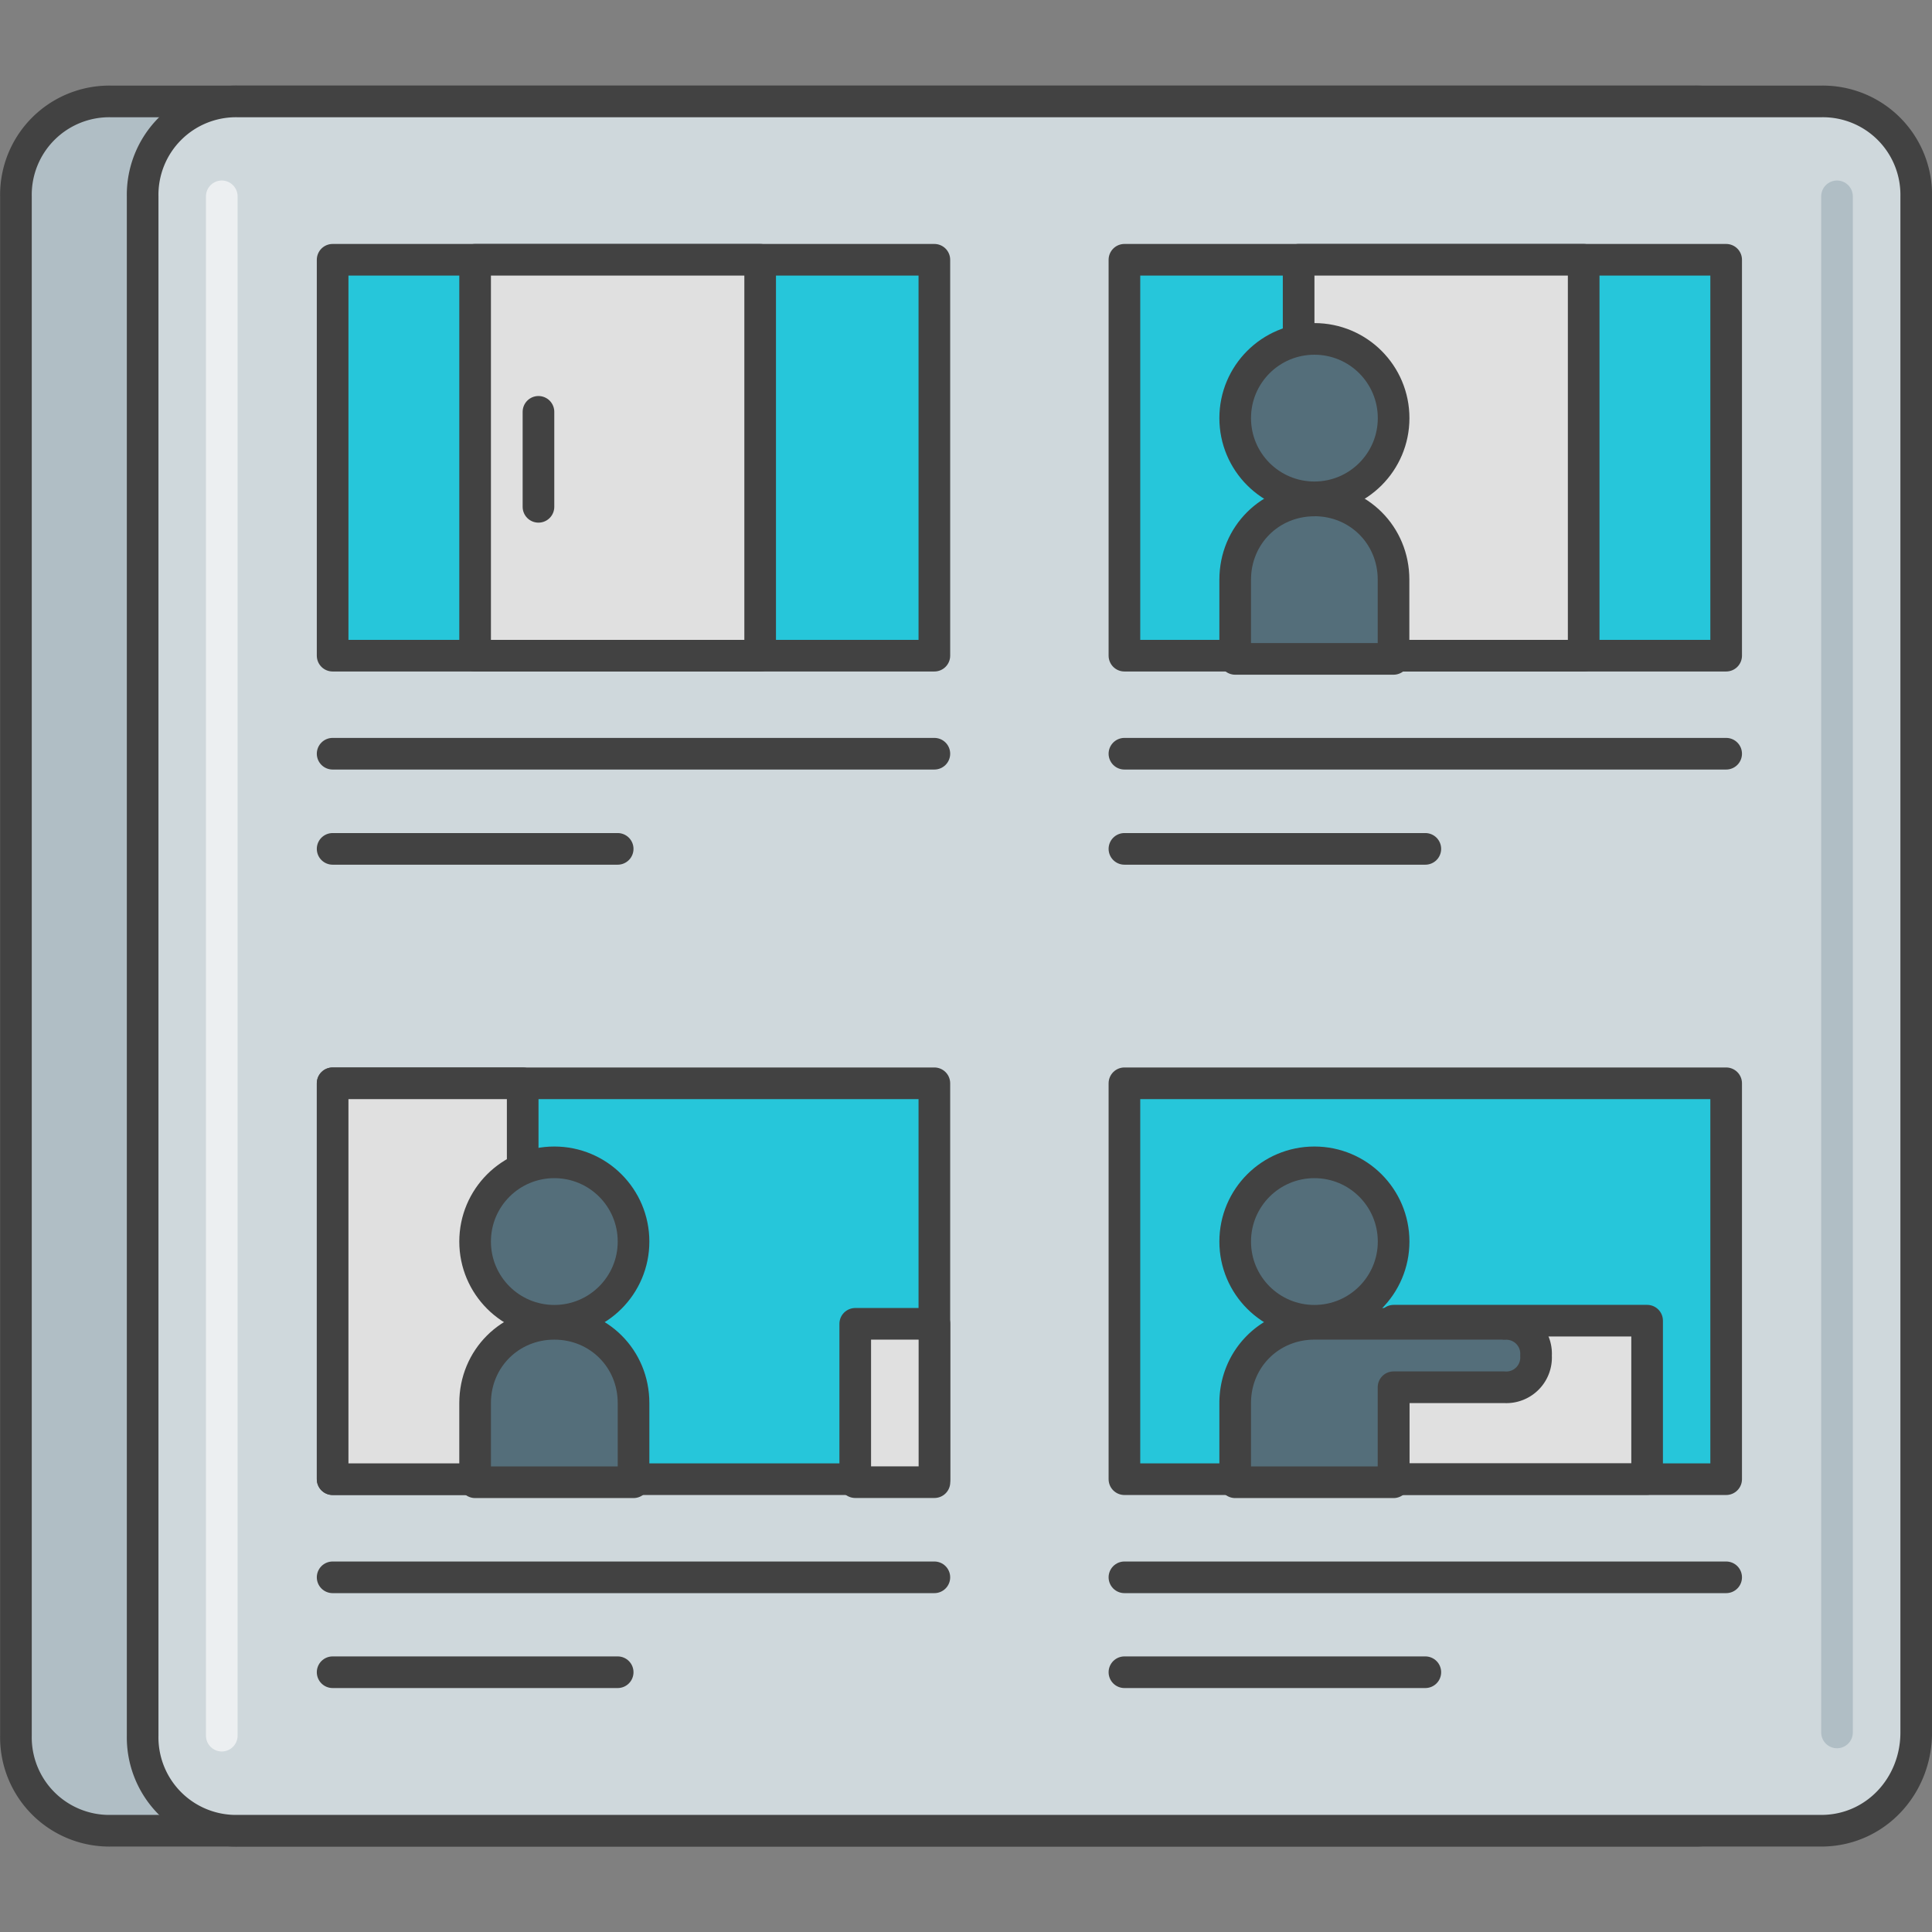
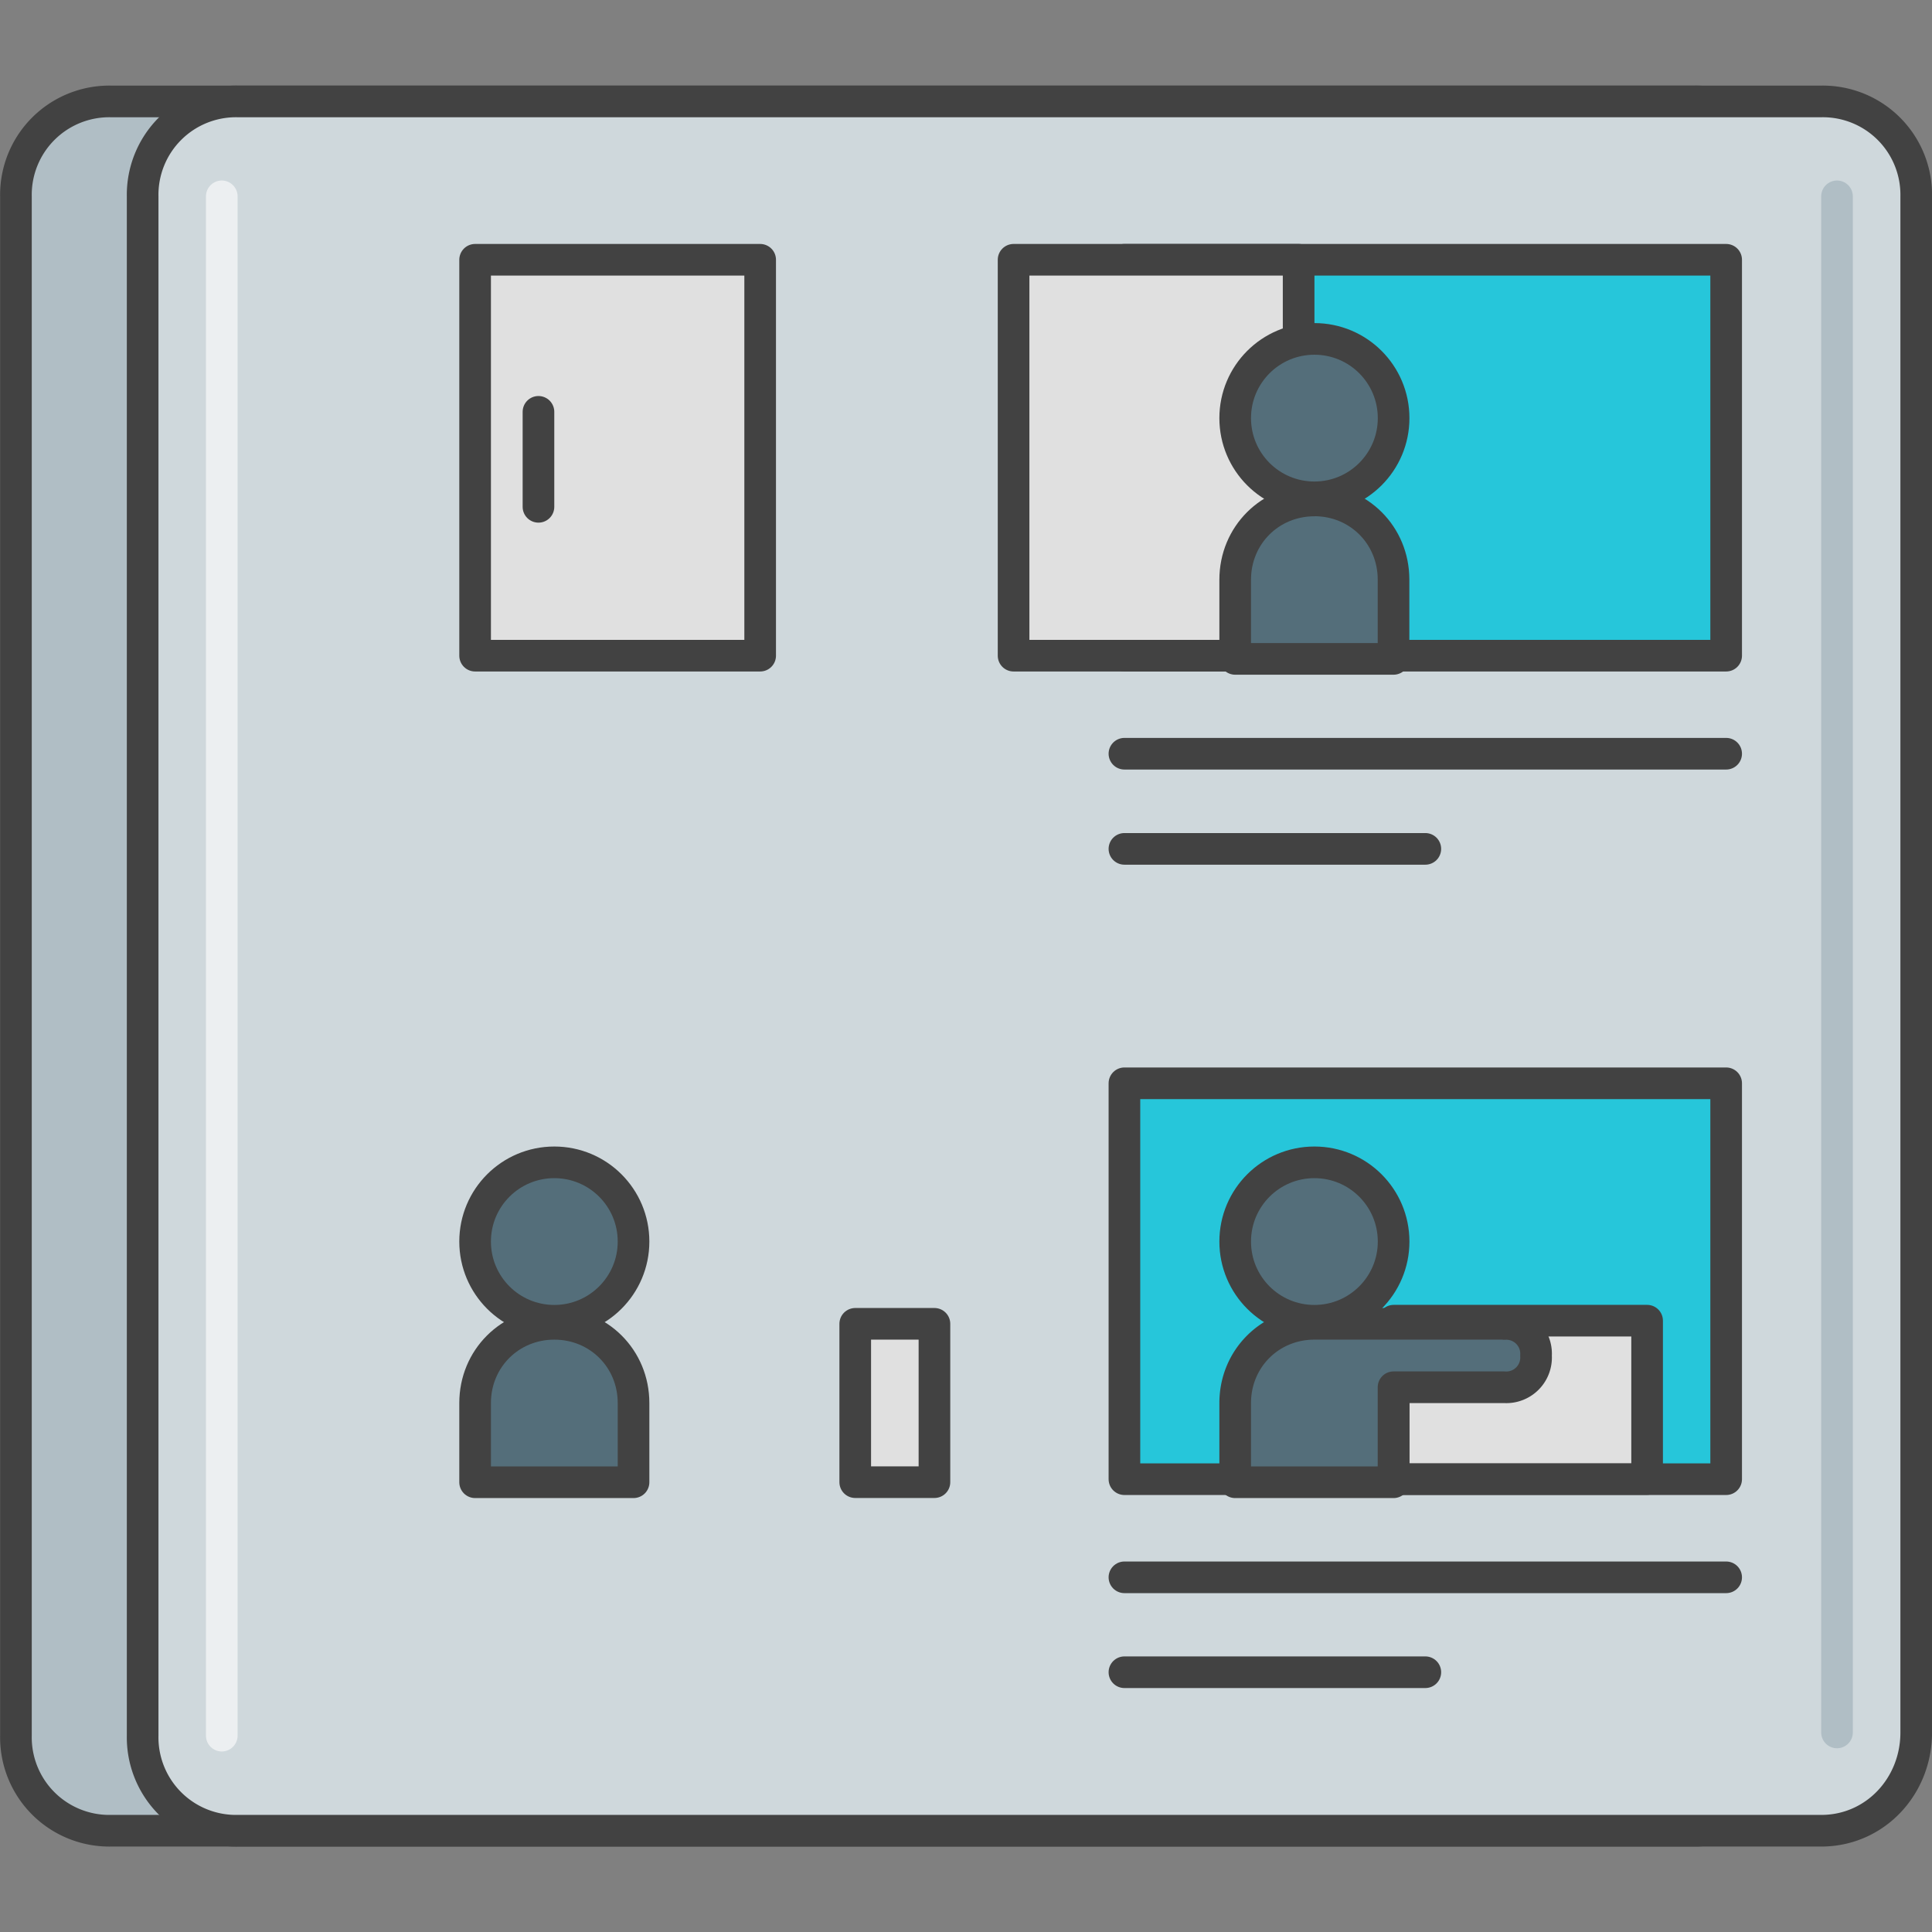
<svg xmlns="http://www.w3.org/2000/svg" xmlns:xlink="http://www.w3.org/1999/xlink" width="24" height="24" fill="none">
  <rect width="100%" height="100%" fill="#808080" stroke="none" />
  <style>.B{stroke-width:.393}.C{stroke-miterlimit:10}.D{stroke-linejoin:round}.E{stroke-linecap:round}.F{fill:#26c6da}.G{fill:#e0e0e0}.H{stroke:#424242}.I{fill:#546e7a}</style>
  <g class="B C D H">
    <path d="M21.05 22.742H1.378a1.16 1.16 0 0 1-1.18-1.18V2.44a1.16 1.16 0 0 1 1.18-1.18H21.05a1.16 1.16 0 0 1 1.18 1.18v19.082c0 .669-.512 1.22-1.18 1.22z" fill="#b0bec5" />
    <path d="M22.624 22.742H2.952a1.16 1.16 0 0 1-1.18-1.18V2.44a1.16 1.16 0 0 1 1.18-1.18h19.672a1.16 1.16 0 0 1 1.18 1.18v19.082c0 .669-.512 1.22-1.18 1.22z" fill="#cfd8dc" />
  </g>
  <g class="E B C D">
    <path d="M2.755 21.561V2.439" stroke="#eceff1" />
    <path d="M22.82 2.439v19.082" stroke="#b0bec5" />
  </g>
  <g class="H B C D">
-     <path d="M4.132 3.227h7.475v4.918H4.132V3.227z" class="F" />
-     <path d="M4.132 9.363h7.475m-7.475 1.182h3.541" class="E" />
    <path d="M13.968 3.227h7.475v4.918h-7.475V3.227z" class="F" />
    <path d="M13.968 9.363h7.475m-7.475 1.182h3.738" class="E" />
-     <path d="M4.132 13.457h7.475v4.918H4.132v-4.918z" class="F" />
-     <path d="M4.132 19.594h7.475m-7.475 1.179h3.541" class="E" />
    <path d="M13.968 13.457h7.475v4.918h-7.475v-4.918z" class="F" />
    <path d="M13.968 19.594h7.475m-7.475 1.179h3.738" class="E" />
-     <path d="M5.902 3.227h3.541v4.918H5.902V3.227zm10.23 0h3.541v4.918h-3.541V3.227z" class="G" />
+     <path d="M5.902 3.227h3.541v4.918H5.902V3.227zm10.23 0v4.918h-3.541V3.227z" class="G" />
    <g class="I">
      <use xlink:href="#B" />
      <path d="M16.328 6.217c-.551 0-.984.433-.984.984v.984h1.967V7.2c0-.551-.433-.984-.984-.984z" />
    </g>
  </g>
  <path d="M6.689 6.296v-1.18z" class="G" />
  <g class="B C D H">
    <path d="M6.689 6.296v-1.18" class="E" />
-     <path d="M4.132 13.457h2.361v4.918H4.132v-4.918z" class="G" />
    <g class="I">
      <use xlink:href="#B" x="-9.442" y="10.229" />
      <path d="M6.886 16.445c-.551 0-.984.433-.984.984v.984H7.87v-.984c0-.551-.433-.984-.984-.984z" />
      <use xlink:href="#B" y="10.229" />
    </g>
    <path d="M10.624 16.445h.984v1.967h-.984v-1.967zm6.689-.039h3.148v1.967h-3.148v-1.967z" class="G" />
    <path d="M18.689 16.445h-2.361c-.551 0-.984.433-.984.984v.984h1.967v-1.18h1.377a.37.37 0 0 0 .393-.393.37.37 0 0 0-.393-.393z" class="I" />
  </g>
  <defs>
    <path id="B" d="M16.328 6.178c.543 0 .984-.44.984-.984s-.44-.984-.984-.984-.984.44-.984.984.44.984.984.984z" />
  </defs>
</svg>